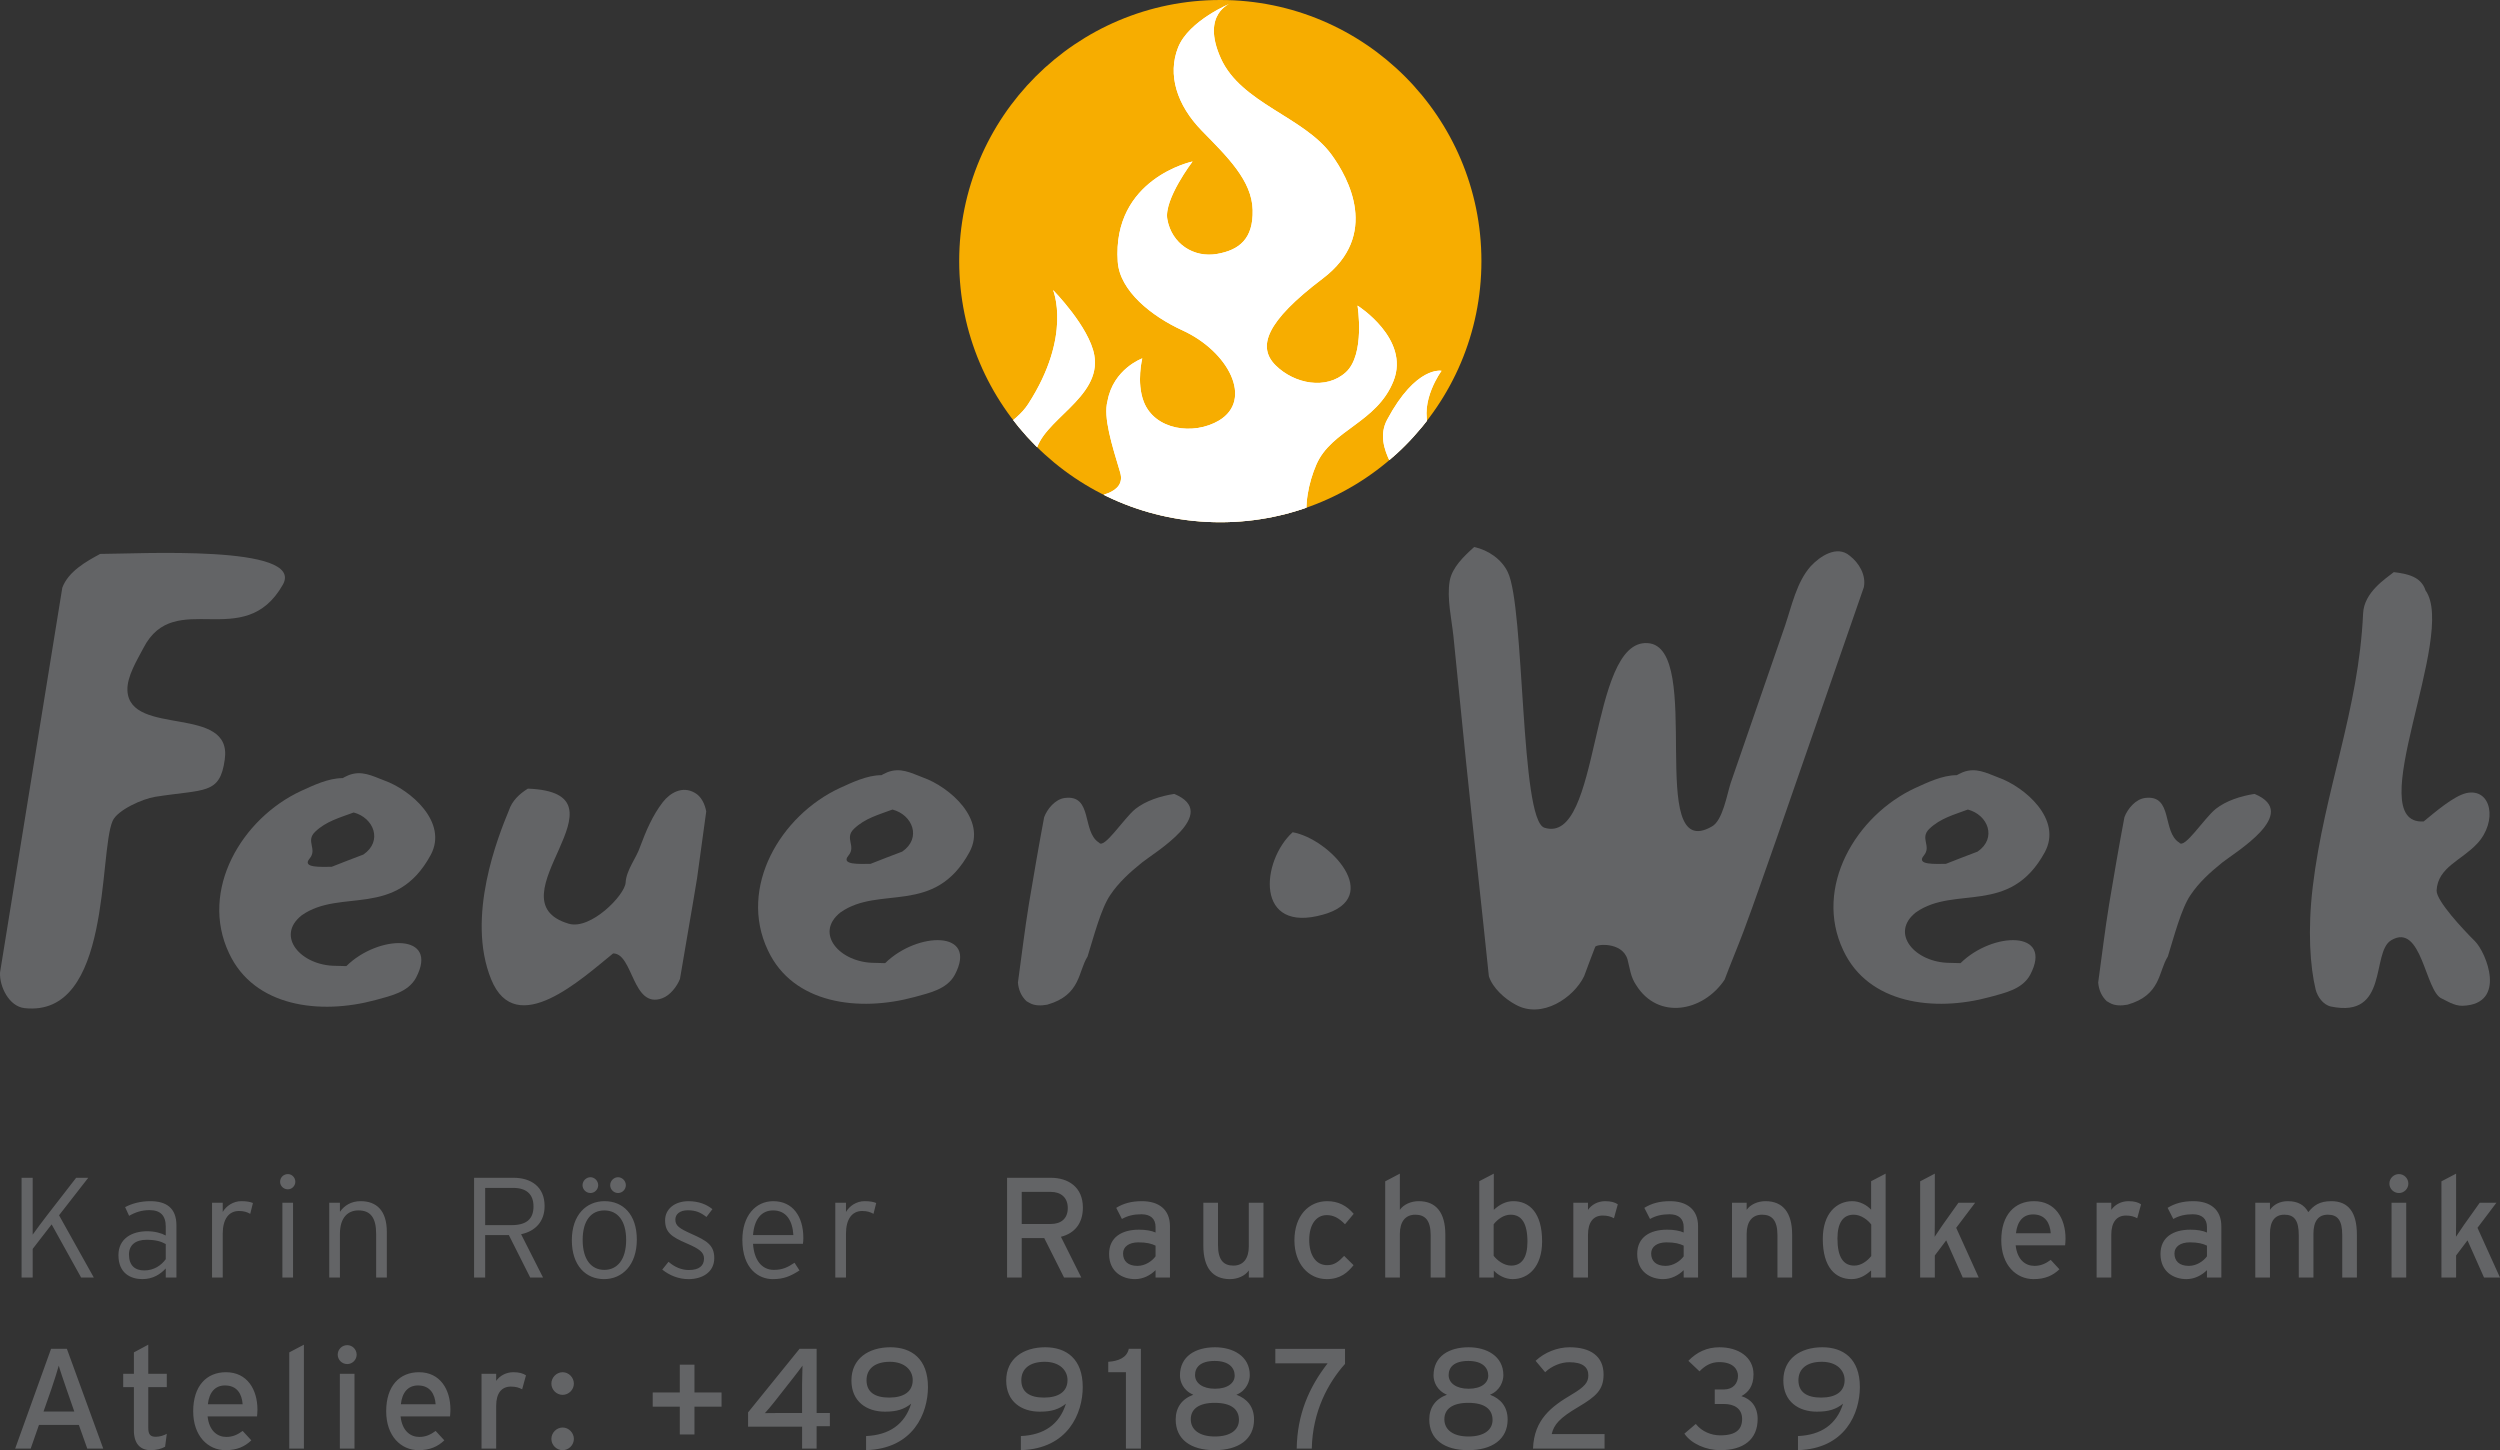
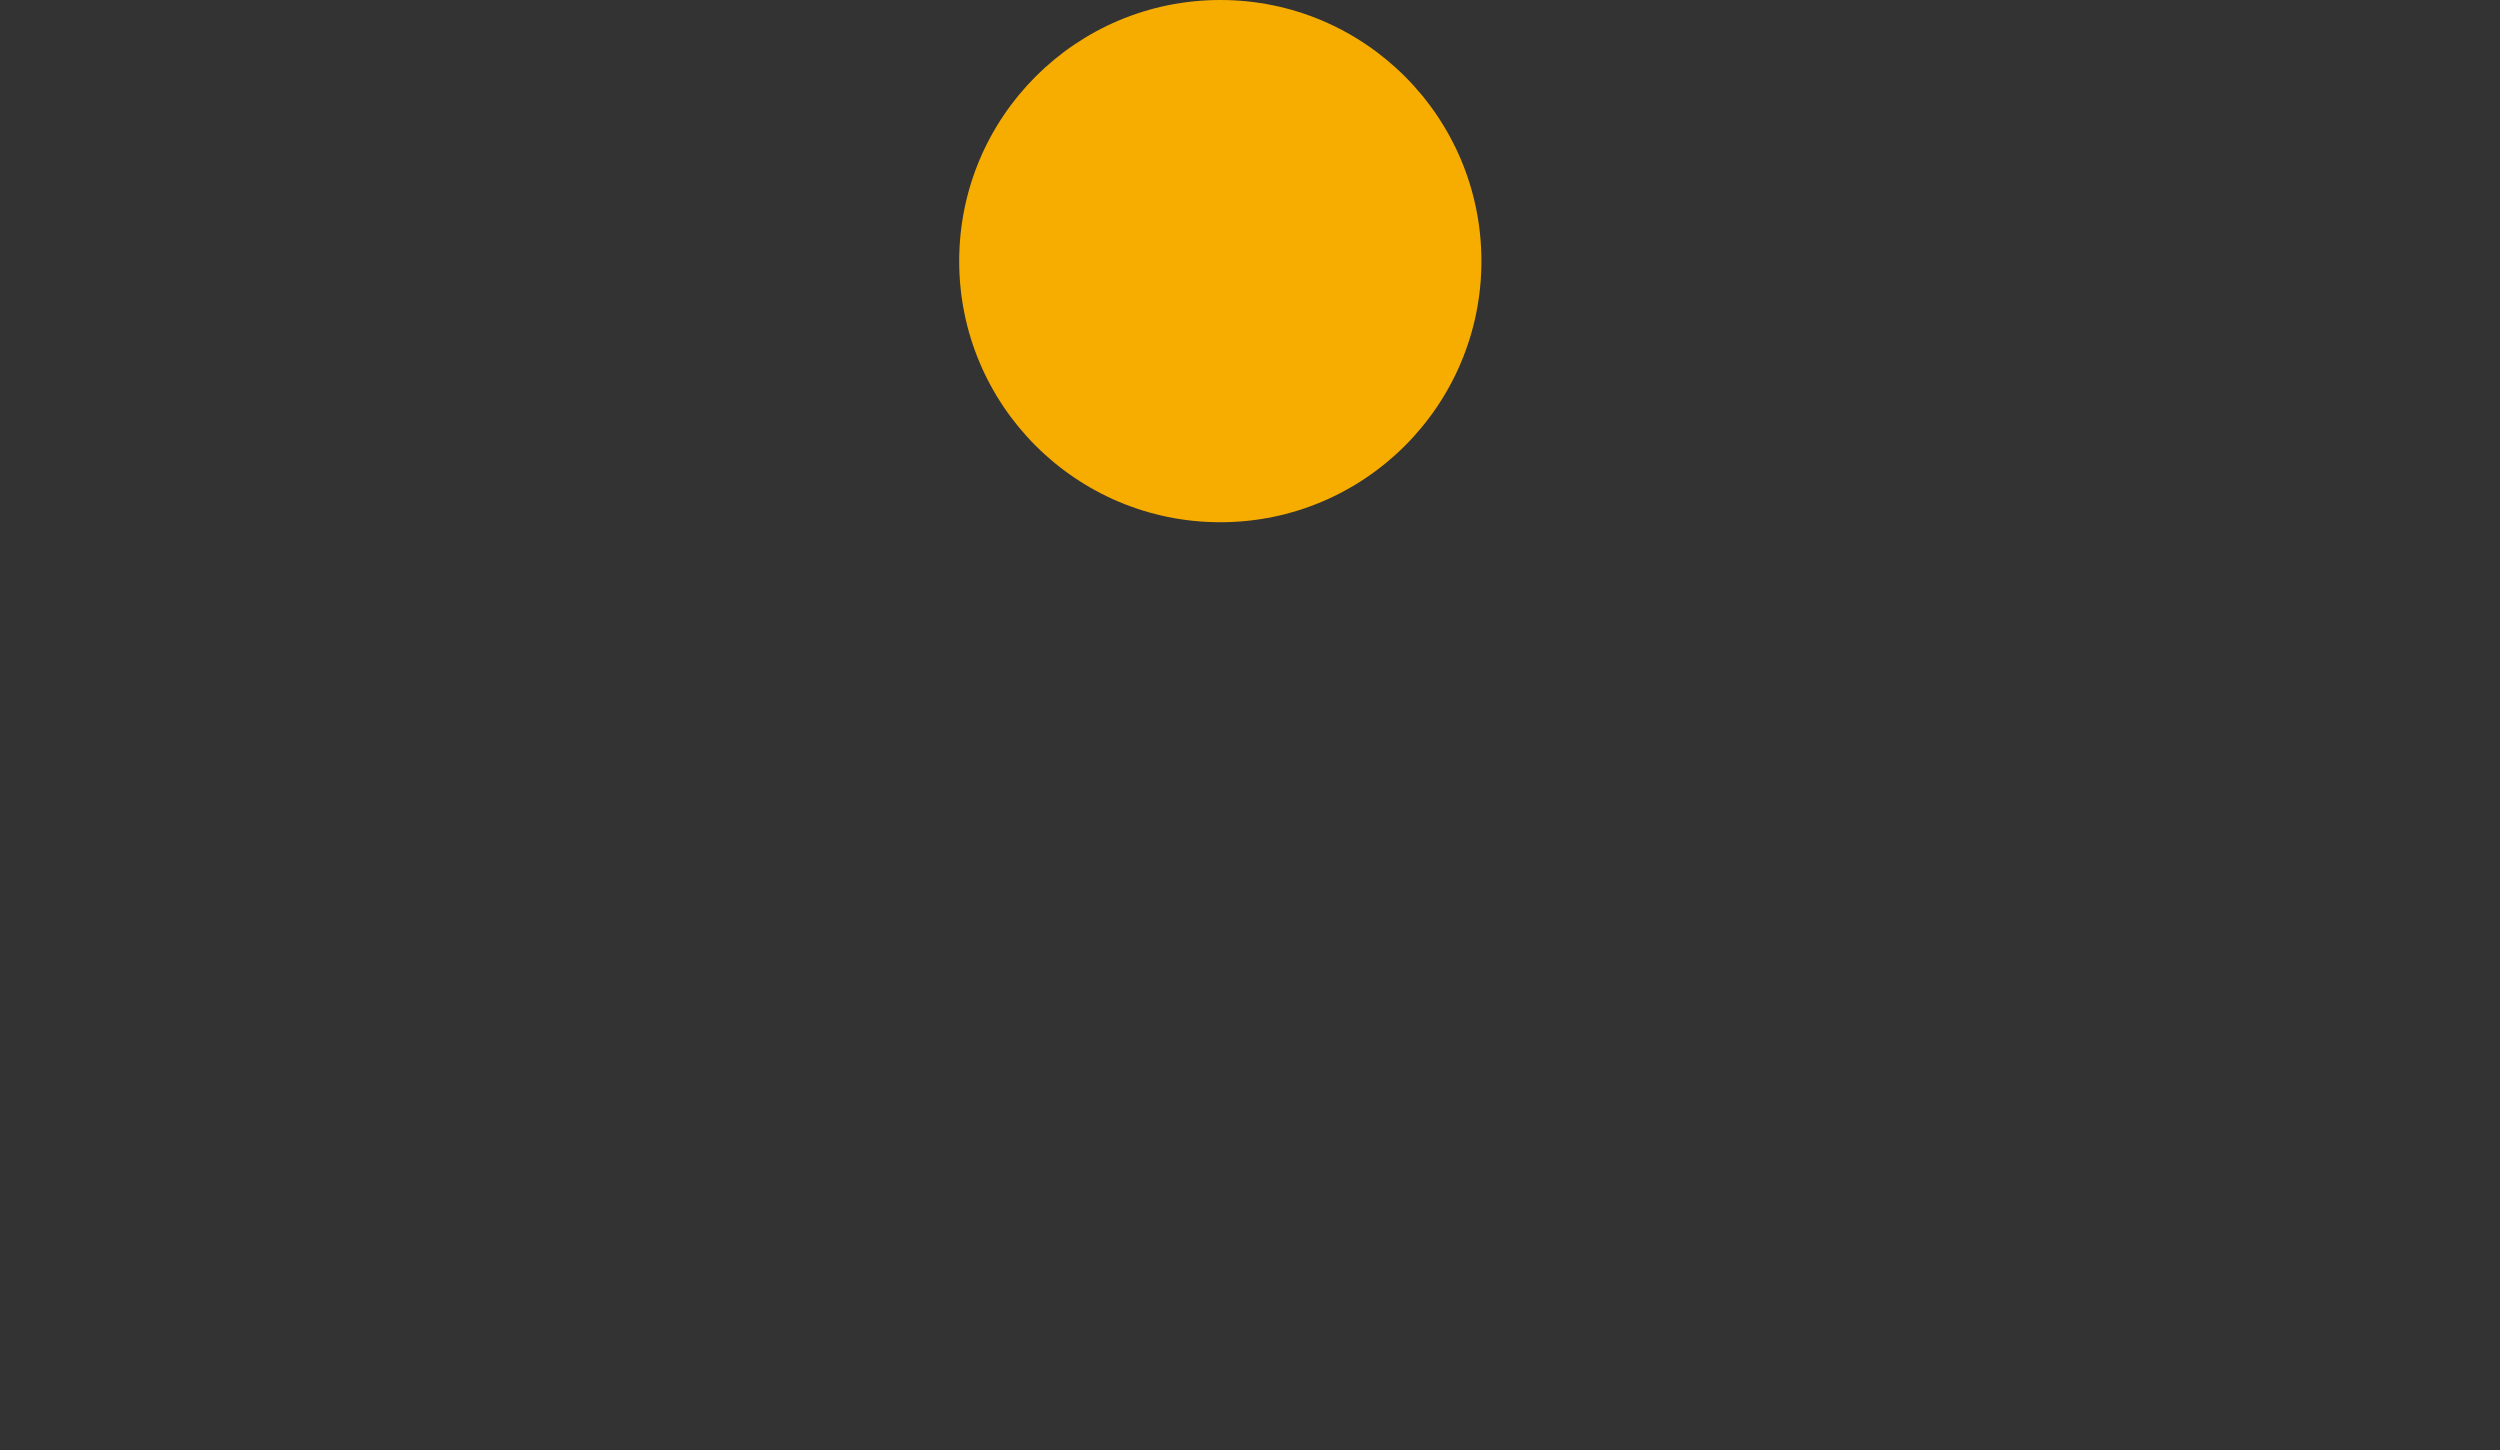
<svg xmlns="http://www.w3.org/2000/svg" xmlns:xlink="http://www.w3.org/1999/xlink" version="1.1" id="Ebene_1" x="0px" y="0px" width="233.833px" height="135.639px" viewBox="0 0 233.833 135.639" enable-background="new 0 0 233.833 135.639" xml:space="preserve">
  <rect x="0" y="0" width="233.833" height="135.639" fill="#333333" stroke="none" />
  <g>
    <defs>
      <rect id="SVGID_1_" width="233.833" height="135.639" />
    </defs>
    <clipPath id="SVGID_2_">
      <use xlink:href="#SVGID_1_" overflow="visible" />
    </clipPath>
    <path clip-path="url(#SVGID_2_)" fill="#F7AD00" d="M89.717,24.423C89.717,10.935,100.65,0,114.141,0   c13.486,0,24.421,10.935,24.421,24.423s-10.935,24.423-24.421,24.423C100.65,48.846,89.717,37.911,89.717,24.423" />
  </g>
  <g>
    <defs>
-       <circle id="SVGID_3_" cx="114.141" cy="24.423" r="24.423" />
-     </defs>
+       </defs>
    <clipPath id="SVGID_4_">
      <use xlink:href="#SVGID_3_" overflow="visible" />
    </clipPath>
    <path clip-path="url(#SVGID_4_)" fill="#FFFFFF" d="M100.588,46.643c2.031-0.078,4.772-0.494,4.185-2.456   c-0.775-2.584-1.597-5.172-1.183-6.677c0.539-3.006,3.25-3.989,3.25-3.989s-0.561,2.229,0.135,4.041   c1.027,2.677,4.671,3.178,7.043,1.772c3.229-1.938,0.904-6.46-3.422-8.437c-2.866-1.309-5.861-3.678-6.049-6.412   c-0.535-7.799,6.998-9.38,6.998-9.38s-2.691,3.528-2.363,5.393c0.404,2.314,2.481,3.641,4.664,3.252   c2.033-0.359,3.388-1.373,3.32-4.118c-0.068-2.744-2.363-4.963-4.734-7.386c-2.373-2.422-3.25-5.279-2.237-7.814   c1.013-2.536,4.953-4.143,4.953-4.143s-2.853,0.954-0.961,5.163c1.891,4.211,7.755,5.458,10.349,9.007   c1.604,2.194,4.533,7.547-0.811,11.59s-6.154,6.409-4.397,8.138c1.757,1.728,4.724,2.3,6.554,0.633   c1.832-1.669,1.094-6.236,1.094-6.236s4.923,3.103,3.369,7.036c-1.553,3.936-5.809,4.554-7.226,7.844   c-1.419,3.287-1.894,8.837,3.789,8.944c5.681,0.108,5.613-3.714,5.005-5.657c-0.607-1.943-3.607-4.801-2.168-7.492   c2.709-5.071,5.088-4.575,5.088-4.575s-2.107,2.837-1.162,5.427c0.946,2.59,5.695,6.078,6.092,9.93   c1.082,10.452-5.916,14.322-5.916,14.322H92.309c0,0-6.922-3.399-6.399-11.846c0.675-10.943,7.871-11.027,10.263-14.731   c4.135-6.402,2.322-10.66,2.322-10.66s3.389,3.444,3.858,6.094c0.717,4.041-5.015,6.094-5.487,9.168   C96.404,45.379,98.051,46.74,100.588,46.643" />
    <path clip-path="url(#SVGID_4_)" fill="#FFFFFF" d="M100.588,46.643c2.031-0.078,4.772-0.494,4.185-2.456   c-0.775-2.584-1.597-5.172-1.183-6.677c0.539-3.006,3.25-3.989,3.25-3.989s-0.561,2.229,0.135,4.041   c1.027,2.677,4.671,3.178,7.043,1.772c3.229-1.938,0.904-6.46-3.422-8.437c-2.866-1.309-5.861-3.678-6.049-6.412   c-0.535-7.799,6.998-9.38,6.998-9.38s-2.691,3.528-2.363,5.393c0.404,2.314,2.481,3.641,4.664,3.252   c2.033-0.359,3.388-1.373,3.32-4.118c-0.068-2.744-2.363-4.963-4.734-7.386c-2.373-2.422-3.25-5.279-2.237-7.814   c1.013-2.536,4.953-4.143,4.953-4.143s-2.853,0.954-0.961,5.163c1.891,4.211,7.755,5.458,10.349,9.007   c1.604,2.194,4.533,7.547-0.811,11.59s-6.154,6.409-4.397,8.138c1.757,1.728,4.724,2.3,6.554,0.633   c1.832-1.669,1.094-6.236,1.094-6.236s4.923,3.103,3.369,7.036c-1.553,3.936-5.809,4.554-7.226,7.844   c-1.419,3.287-1.894,8.837,3.789,8.944c5.681,0.108,5.613-3.714,5.005-5.657c-0.607-1.943-3.607-4.801-2.168-7.492   c2.709-5.071,5.088-4.575,5.088-4.575s-2.107,2.837-1.162,5.427c0.946,2.59,5.695,6.078,6.092,9.93   c1.082,10.452-5.916,14.322-5.916,14.322H92.309c0,0-6.922-3.399-6.399-11.846c0.675-10.943,7.871-11.027,10.263-14.731   c4.135-6.402,2.322-10.66,2.322-10.66s3.389,3.444,3.858,6.094c0.717,4.041-5.015,6.094-5.487,9.168   C96.404,45.379,98.051,46.74,100.588,46.643" />
  </g>
  <g>
    <defs>
-       <rect id="SVGID_5_" width="233.833" height="135.639" />
-     </defs>
+       </defs>
    <clipPath id="SVGID_6_">
      <use xlink:href="#SVGID_5_" overflow="visible" />
    </clipPath>
    <path clip-path="url(#SVGID_6_)" fill="#636466" d="M9.369,51.81c-1.312,0.708-2.971,1.634-3.542,3.159   C3.887,66.95,1.944,78.986,0.002,90.97c-0.056,1.307,0.84,3.162,2.286,3.322c8.168,0.906,6.931-14.513,8.246-17.508   c0.457-1.034,2.823-2.07,3.948-2.251c4.673-0.742,6.086-0.174,6.541-3.497c0.742-5.174-8.894-2.089-9.105-6.445   c-0.064-1.31,0.932-2.899,1.502-3.989c2.914-5.663,9.404,0.461,13.03-5.905C28.612,50.904,12.796,51.811,9.369,51.81" />
    <path clip-path="url(#SVGID_6_)" fill="#636466" d="M49.375,73.763c-0.799,0.493-1.484,1.148-1.771,2.025   c-0.972,2.355-4.056,9.957-1.657,15.829c2.311,5.655,8.491-0.092,11.401-2.441c1.885,0,1.796,5.229,4.596,4.193   c0.742-0.271,1.37-1.094,1.656-1.805c0.514-3.122,1.085-6.244,1.599-9.421c0.286-2.081,0.571-4.162,0.857-6.245   c-0.114-0.656-0.457-1.423-1.085-1.752c-1.144-0.656-2.287,0-2.972,0.877c-0.971,1.259-1.568,2.678-2.141,4.211   c-0.322,0.99-1.281,2.146-1.34,3.312c-0.057,1.169-3.27,4.458-5.32,3.853C45.709,84.188,59.569,74.161,49.375,73.763" />
    <path clip-path="url(#SVGID_6_)" fill="#636466" d="M33.08,75.995c1.885,0.49,2.741,2.677,0.912,3.932   c-1.027,0.384-1.998,0.766-2.969,1.148c-0.979,0-2.822,0.129-2.066-0.771c0.756-0.899-0.408-1.616,0.521-2.507   C30.508,76.813,31.766,76.484,33.08,75.995 M32.6,72.508c-0.223,0.086-0.549,0.272-0.549,0.272c-1.373,0-2.799,0.708-3.885,1.198   c-5.541,2.562-9.541,9.282-6.74,15.184c2.343,5.022,8.513,5.785,13.711,4.37c1.371-0.382,3.027-0.709,3.771-2.074   c2.226-4.208-3.519-4.055-6.514-1.095l-0.984-0.026c-3.257,0-5.677-2.768-3.187-4.728c3.656-2.566,8.797,0.366,12.055-5.626   c1.669-3.072-1.885-6.113-4.342-6.985C34.791,72.562,33.825,72.031,32.6,72.508" />
    <path clip-path="url(#SVGID_6_)" fill="#636466" d="M109.832,74.257c-1.312,0.203-2.656,0.641-3.629,1.402   c-1.084,0.871-2.943,3.812-3.405,3.156c-1.626-0.992-0.56-4.51-3.193-4.179c-0.913,0.108-1.655,1.035-1.942,1.797   c-0.512,2.723-0.969,5.392-1.426,8.115c-0.399,2.45-0.686,4.901-1.027,7.353c0.057,0.654,0.285,1.253,0.8,1.744   c0.112,0.053,0.171,0.108,0.285,0.162c0.456,0.272,1.084,0.272,1.655,0.164c3.16-0.896,2.883-3.119,3.771-4.498   c0.557-1.78,1.256-4.488,2.113-5.74c0.8-1.199,1.828-2.125,2.971-3.05C107.947,79.758,114.207,76.069,109.832,74.257" />
    <path clip-path="url(#SVGID_6_)" fill="#636466" d="M120.904,77.842c-2.963,2.694-3.554,9.541,2.879,7.696   C129.455,83.923,124.376,78.458,120.904,77.842" />
-     <path clip-path="url(#SVGID_6_)" fill="#636466" d="M137.883,51.165c-0.971,0.872-2.055,1.907-2.285,3.159   c-0.284,1.634,0.173,3.54,0.345,5.174c0.399,3.976,0.8,7.952,1.2,11.927c0.686,6.646,1.429,13.236,2.115,19.881   c0.342,1.089,1.486,2.124,2.513,2.669c2.456,1.361,5.427-0.653,6.397-2.668c0.344-0.927,0.688-1.853,1.029-2.724   c0-0.272,2.514-0.545,3.027,1.144c0.229,0.872,0.286,1.635,0.8,2.397c2.058,3.321,6.284,2.506,8.284-0.489   c0.57-1.526,1.199-2.997,1.771-4.521c1.084-2.887,2.056-5.772,3.084-8.659c2.741-7.843,5.426-15.687,8.168-23.529   c0.228-1.143-0.459-2.286-1.315-2.941c-1.199-1.033-2.8,0.055-3.656,0.98c-1.313,1.471-1.771,3.704-2.399,5.556   c-1.713,4.901-3.369,9.804-5.082,14.706c-0.342,1.034-0.742,3.539-1.771,4.084c-6.284,3.594-0.63-16.83-5.999-17.157   c-5.541-0.382-4.341,18.954-9.655,17.266c-2.283-0.708-1.828-20.643-3.428-23.91C140.453,52.31,139.196,51.438,137.883,51.165" />
    <path clip-path="url(#SVGID_6_)" fill="#636466" d="M223.9,53.513c-0.742,0.6-2.78,1.872-2.871,3.86   c-0.414,9.101-3.622,16.508-4.708,25.554c-0.491,4.1-0.245,7.508,0.271,9.636c0.172,0.654,0.684,1.417,1.428,1.58   c5.447,1.139,3.742-5.048,5.627-6.193c2.886-1.733,3.178,4.829,4.756,5.455c0.311,0.123,1.121,0.698,1.941,0.669   c4.182-0.156,2.198-5.004,1.135-6.053c-1.062-1.049-3.603-3.755-3.576-4.729c0.113-2.182,2.32-2.802,3.799-4.39   c1.924-2.066,1.339-5.215-1.004-4.725c-1.2,0.272-2.953,1.798-4.006,2.657c-5.963,0.36,3.158-17.461,0.177-21.607   C226.469,53.972,225.271,53.677,223.9,53.513" />
    <path clip-path="url(#SVGID_6_)" fill="#636466" d="M83.476,75.719c1.888,0.491,2.743,2.676,0.914,3.934   c-1.026,0.382-1.998,0.766-2.97,1.147c-0.978,0-2.82,0.129-2.064-0.772c0.756-0.898-0.41-1.616,0.521-2.507   C80.906,76.537,82.162,76.21,83.476,75.719 M82.998,72.231c-0.225,0.087-0.551,0.273-0.551,0.273c-1.371,0-2.799,0.708-3.884,1.197   c-5.541,2.562-9.54,9.282-6.739,15.184c2.342,5.023,8.512,5.787,13.711,4.371c1.371-0.382,3.026-0.708,3.77-2.076   c2.227-4.206-3.518-4.053-6.514-1.093l-0.984-0.027c-3.257,0-5.678-2.767-3.186-4.726c3.656-2.568,8.797,0.364,12.054-5.627   c1.67-3.073-1.886-6.113-4.341-6.984C85.19,72.286,84.224,71.756,82.998,72.231" />
    <path clip-path="url(#SVGID_6_)" fill="#636466" d="M184.059,75.719c1.887,0.491,2.743,2.676,0.913,3.934   c-1.026,0.382-1.997,0.766-2.968,1.147c-0.979,0-2.822,0.129-2.066-0.772c0.756-0.898-0.41-1.616,0.521-2.507   C181.488,76.537,182.745,76.21,184.059,75.719 M183.58,72.231c-0.225,0.087-0.551,0.273-0.551,0.273   c-1.371,0-2.799,0.708-3.883,1.197c-5.541,2.562-9.541,9.282-6.74,15.184c2.342,5.023,8.512,5.787,13.711,4.371   c1.371-0.382,3.027-0.708,3.77-2.076c2.227-4.206-3.518-4.053-6.513-1.093l-0.985-0.027c-3.256,0-5.677-2.767-3.185-4.726   c3.655-2.568,8.796,0.364,12.053-5.627c1.67-3.073-1.886-6.113-4.342-6.984C185.771,72.286,184.805,71.756,183.58,72.231" />
-     <path clip-path="url(#SVGID_6_)" fill="#636466" d="M210.872,74.257c-1.312,0.203-2.655,0.641-3.626,1.402   c-1.087,0.871-2.945,3.812-3.408,3.156c-1.626-0.992-0.559-4.51-3.193-4.179c-0.912,0.108-1.654,1.035-1.94,1.797   c-0.515,2.723-0.972,5.392-1.427,8.115c-0.4,2.45-0.686,4.901-1.028,7.353c0.058,0.654,0.286,1.253,0.8,1.744   c0.113,0.053,0.172,0.108,0.286,0.162c0.455,0.272,1.085,0.272,1.656,0.164c3.159-0.896,2.881-3.119,3.771-4.498   c0.557-1.78,1.256-4.488,2.113-5.74c0.799-1.199,1.827-2.125,2.971-3.05C208.988,79.758,215.248,76.069,210.872,74.257" />
-     <path clip-path="url(#SVGID_6_)" fill="#636466" d="M172.533,129.08c0,1.094-0.84,1.641-2.199,1.641   c-1.334,0-2.121-0.507-2.121-1.627c0-1.054,0.773-1.721,2.187-1.721C171.801,127.373,172.533,128.173,172.533,129.08    M173.959,129.734c0-2.642-1.545-3.72-3.506-3.72c-2.054,0-3.652,1.065-3.652,3.105c0,1.987,1.438,2.919,3.133,2.919   c1.133,0,1.8-0.227,2.453-0.746c-0.6,1.947-2.067,2.934-4.215,3.027v1.318C172.601,135.506,173.959,132.172,173.959,129.734    M164.398,132.72c0-1.161-0.641-1.88-1.52-2.133c0.64-0.36,1.133-0.92,1.133-2.04c0-1.627-1.426-2.532-3.186-2.532   c-1.173,0-2.119,0.452-2.906,1.266l1.041,0.986c0.52-0.547,1.106-0.866,1.84-0.866c1.373,0,1.76,0.746,1.76,1.279   c0,0.707-0.454,1.281-1.32,1.281h-0.854v1.358h0.867c0.973,0,1.692,0.439,1.692,1.4c0,0.96-0.546,1.534-2.04,1.534   c-0.839,0-1.719-0.347-2.293-1.067l-1.066,0.907c0.653,0.959,2.041,1.545,3.359,1.545   C163.092,135.639,164.398,134.627,164.398,132.72 M150.08,135.492v-1.358h-4.945c0.214-0.894,0.721-1.494,2.507-2.547   c1.639-0.974,2.345-1.587,2.345-3.027c0-1.72-1.238-2.545-3.171-2.545c-1.16,0-2.347,0.479-3.187,1.266l0.894,1.065   c0.601-0.572,1.466-0.933,2.253-0.933c1.279,0,1.786,0.479,1.786,1.227c0,0.653-0.32,1.067-1.586,1.813   c-1.841,1.094-3.493,2.307-3.587,5.039H150.08z M139.603,132.812c0,0.907-0.761,1.548-2.253,1.548   c-1.441,0-2.254-0.626-2.254-1.614c0-0.947,0.746-1.534,2.24-1.534C138.896,131.212,139.603,131.826,139.603,132.812    M139.202,128.667c0,0.68-0.64,1.227-1.84,1.227c-1.16,0-1.866-0.532-1.866-1.279c0-0.708,0.479-1.321,1.84-1.321   S139.202,127.96,139.202,128.667 M141.014,132.773c0-1.2-0.652-1.947-1.651-2.32c0.959-0.386,1.252-1.279,1.252-1.826   c0-1.8-1.585-2.612-3.252-2.612c-1.827,0-3.28,0.838-3.28,2.64c0,0.56,0.293,1.399,1.254,1.799c-1.08,0.399-1.652,1.2-1.652,2.32   c0,1.84,1.385,2.865,3.639,2.865C139.575,135.639,141.014,134.613,141.014,132.773 M125.803,127.573v-1.412h-6.518v1.357h4.891   c-1.746,2.255-2.838,4.762-2.892,7.974h1.412C122.764,132.027,124.217,129.346,125.803,127.573 M115.883,132.812   c0,0.907-0.758,1.548-2.252,1.548c-1.441,0-2.254-0.626-2.254-1.614c0-0.947,0.746-1.534,2.24-1.534   C115.178,131.212,115.883,131.826,115.883,132.812 M115.484,128.667c0,0.68-0.641,1.227-1.841,1.227   c-1.16,0-1.867-0.532-1.867-1.279c0-0.708,0.479-1.321,1.841-1.321C114.978,127.293,115.484,127.96,115.484,128.667    M117.295,132.773c0-1.2-0.652-1.947-1.65-2.32c0.958-0.386,1.251-1.279,1.251-1.826c0-1.8-1.585-2.612-3.252-2.612   c-1.827,0-3.279,0.838-3.279,2.64c0,0.56,0.293,1.399,1.252,1.799c-1.079,0.399-1.651,1.2-1.651,2.32   c0,1.84,1.385,2.865,3.639,2.865S117.295,134.613,117.295,132.773 M106.711,135.492v-9.332h-1.133   c-0.173,0.827-0.96,1.147-1.92,1.214v0.972h1.654v7.146H106.711z M99.848,129.08c0,1.094-0.84,1.641-2.201,1.641   c-1.333,0-2.12-0.507-2.12-1.627c0-1.054,0.772-1.721,2.187-1.721C99.114,127.373,99.848,128.173,99.848,129.08 M101.272,129.734   c0-2.642-1.545-3.72-3.506-3.72c-2.054,0-3.652,1.065-3.652,3.105c0,1.987,1.438,2.919,3.132,2.919   c1.135,0,1.801-0.227,2.454-0.746c-0.6,1.947-2.067,2.934-4.214,3.027v1.318C99.914,135.506,101.272,132.172,101.272,129.734    M85.369,129.08c0,1.094-0.84,1.641-2.201,1.641c-1.334,0-2.119-0.507-2.119-1.627c0-1.054,0.772-1.721,2.187-1.721   C84.635,127.373,85.369,128.173,85.369,129.08 M86.795,129.734c0-2.642-1.545-3.72-3.506-3.72c-2.055,0-3.652,1.065-3.652,3.105   c0,1.987,1.438,2.919,3.132,2.919c1.134,0,1.801-0.227,2.454-0.746c-0.6,1.947-2.067,2.934-4.215,3.027v1.318   C85.436,135.506,86.795,132.172,86.795,129.734 M75.062,127.733c0,0.347-0.04,1.174-0.04,1.707v2.721h-1.974   c-0.479,0-1.187,0.013-1.506,0.013c0.199-0.213,0.6-0.68,0.879-1.04l1.801-2.294C74.529,128.453,74.889,127.973,75.062,127.733    M77.621,133.399v-1.238h-1.24v-6.001h-1.599l-4.813,5.947v1.332h5.054v2.053h1.358v-2.093H77.621z M67.488,131.572v-1.331h-2.533   v-2.601h-1.371v2.601h-2.533v1.331h2.533v2.6h1.371v-2.6H67.488z M53.676,134.586c0-0.573-0.479-1.065-1.051-1.065   c-0.574,0-1.053,0.492-1.053,1.065s0.479,1.053,1.053,1.053C53.197,135.639,53.676,135.159,53.676,134.586 M53.676,129.413   c0-0.572-0.479-1.065-1.051-1.065c-0.574,0-1.053,0.493-1.053,1.065c0,0.573,0.479,1.053,1.053,1.053   C53.197,130.466,53.676,129.986,53.676,129.413 M49.197,128.641c-0.279-0.187-0.627-0.293-1.188-0.293   c-0.692,0-1.279,0.347-1.6,0.812v-0.666h-1.371v6.998h1.371v-3.999c0-1.188,0.508-1.8,1.373-1.8c0.454,0,0.76,0.093,1.055,0.253   L49.197,128.641z M40.746,131.347h-3.253c0.12-1.121,0.681-1.761,1.601-1.761C40.227,129.586,40.68,130.387,40.746,131.347    M42.131,131.853c0-1.893-0.959-3.505-2.944-3.505c-1.813,0-3.065,1.278-3.065,3.652c0,2.32,1.385,3.639,3.025,3.639   c1.066,0,1.8-0.333,2.412-0.919l-0.812-0.88c-0.467,0.347-0.933,0.561-1.52,0.561c-0.854,0-1.613-0.573-1.76-1.922h4.625   C42.104,132.333,42.131,132.106,42.131,131.853 M33.158,128.493h-1.371v6.999h1.371V128.493z M33.358,126.707   c0-0.493-0.399-0.892-0.879-0.892c-0.492,0-0.892,0.398-0.892,0.892c0,0.479,0.399,0.879,0.892,0.879   C32.959,127.586,33.358,127.187,33.358,126.707 M28.426,135.492v-9.719l-1.371,0.72v8.999H28.426z M22.695,131.347h-3.253   c0.12-1.121,0.681-1.761,1.601-1.761C22.176,129.586,22.629,130.387,22.695,131.347 M24.08,131.853   c0-1.893-0.959-3.505-2.945-3.505c-1.812,0-3.065,1.278-3.065,3.652c0,2.32,1.386,3.639,3.026,3.639   c1.066,0,1.799-0.333,2.412-0.919l-0.812-0.88c-0.467,0.347-0.934,0.561-1.52,0.561c-0.854,0-1.613-0.573-1.76-1.922h4.625   C24.053,132.333,24.08,132.106,24.08,131.853 M15.602,134.107c-0.254,0.146-0.654,0.279-1.014,0.279c-0.506,0-0.72-0.187-0.72-0.84   v-3.801h1.733v-1.252h-1.733v-2.721l-1.345,0.72v2.001h-1v1.252h1v4.041c0,1.253,0.6,1.852,1.57,1.852   c0.548,0,1.014-0.133,1.348-0.319L15.602,134.107z M6.95,132.027H4.07l0.746-2.134c0.24-0.693,0.574-1.761,0.68-2.16   c0.107,0.399,0.48,1.479,0.707,2.146L6.95,132.027z M9.656,135.492l-3.4-9.332H4.776l-3.358,9.332h1.453l0.772-2.213h3.733   l0.787,2.213H9.656z" />
-     <path clip-path="url(#SVGID_6_)" fill="#636466" d="M233.832,119.493l-2.105-4.651l1.773-2.348h-1.561l-1.453,2.04   c-0.227,0.334-0.587,0.867-0.773,1.147c0-0.347,0.014-1.067,0.014-1.493v-4.414l-1.372,0.72v8.999h1.372v-2.064l1.066-1.414   l1.547,3.479H233.832z M225.061,112.494h-1.372v6.999h1.372V112.494z M225.261,110.709c0-0.493-0.4-0.893-0.88-0.893   c-0.492,0-0.893,0.399-0.893,0.893c0,0.479,0.4,0.879,0.893,0.879C224.86,111.588,225.261,111.188,225.261,110.709    M220.447,119.493v-4.012c0-2.066-0.772-3.132-2.398-3.132c-1.094,0-1.641,0.399-2.147,1.025c-0.372-0.666-0.972-1.025-1.919-1.025   c-0.721,0-1.32,0.306-1.668,0.812v-0.666h-1.371v6.998h1.371v-4.092c0-1.134,0.428-1.787,1.348-1.787   c0.908,0,1.348,0.506,1.348,1.92v3.959h1.372v-4.092c0-1.134,0.426-1.787,1.347-1.787c0.907,0,1.348,0.506,1.348,1.92v3.959   H220.447z M206.424,117.509c-0.32,0.439-0.961,0.893-1.694,0.893c-0.907,0-1.347-0.467-1.347-1.16c0-0.641,0.56-1.041,1.441-1.041   c0.746,0,1.227,0.12,1.6,0.308V117.509z M207.769,119.493v-4.798c0-1.587-1.065-2.346-2.625-2.346   c-0.987,0-1.733,0.213-2.399,0.626l0.531,1.039c0.547-0.307,1.107-0.44,1.828-0.44c0.854,0,1.32,0.428,1.32,1.188v0.519   c-0.387-0.173-0.907-0.266-1.561-0.266c-1.588,0-2.785,0.706-2.785,2.266c0,1.721,1.291,2.359,2.424,2.359   c0.762,0,1.441-0.36,1.922-0.839v0.691H207.769z M200.262,112.643c-0.28-0.187-0.626-0.293-1.186-0.293   c-0.694,0-1.281,0.346-1.601,0.812v-0.666h-1.372v6.998h1.372v-3.999c0-1.187,0.506-1.8,1.373-1.8c0.453,0,0.76,0.093,1.053,0.253   L200.262,112.643z M191.812,115.349h-3.253c0.12-1.121,0.68-1.761,1.6-1.761C191.291,113.588,191.744,114.389,191.812,115.349    M193.195,115.854c0-1.893-0.957-3.505-2.943-3.505c-1.813,0-3.067,1.278-3.067,3.652c0,2.319,1.388,3.639,3.026,3.639   c1.066,0,1.8-0.333,2.412-0.919l-0.812-0.88c-0.467,0.347-0.935,0.56-1.521,0.56c-0.854,0-1.612-0.573-1.76-1.921h4.625   C193.17,116.335,193.195,116.107,193.195,115.854 M185.076,119.493l-2.106-4.651l1.772-2.348h-1.56l-1.453,2.04   c-0.228,0.334-0.587,0.867-0.774,1.147c0-0.347,0.015-1.067,0.015-1.493v-4.414l-1.372,0.72v8.999h1.372v-2.064l1.065-1.414   l1.547,3.479H185.076z M175.024,117.481c-0.36,0.454-0.933,0.895-1.587,0.895c-1.014,0-1.574-0.774-1.574-2.534   c0-1.481,0.534-2.228,1.521-2.228c0.693,0,1.334,0.506,1.64,0.92V117.481z M176.369,119.493v-9.719l-1.357,0.707v2.667   c-0.387-0.426-1.055-0.799-1.762-0.799c-1.453,0-2.758,1.131-2.758,3.532c0,2.667,1.186,3.759,2.692,3.759   c0.733,0,1.319-0.347,1.827-0.813v0.666H176.369z M167.625,119.493v-4.012c0-2.066-0.866-3.132-2.492-3.132   c-0.721,0-1.414,0.306-1.762,0.812v-0.666H162v6.998h1.371v-4.092c0-1.134,0.521-1.787,1.44-1.787c0.908,0,1.44,0.506,1.44,1.92   v3.959H167.625z M157.48,117.509c-0.32,0.439-0.961,0.893-1.693,0.893c-0.908,0-1.349-0.467-1.349-1.16   c0-0.641,0.562-1.041,1.44-1.041c0.748,0,1.228,0.12,1.602,0.308V117.509z M158.826,119.493v-4.798   c0-1.587-1.066-2.346-2.627-2.346c-0.986,0-1.733,0.213-2.399,0.626l0.532,1.039c0.547-0.307,1.107-0.44,1.828-0.44   c0.854,0,1.32,0.428,1.32,1.188v0.519c-0.387-0.173-0.906-0.266-1.561-0.266c-1.588,0-2.785,0.706-2.785,2.266   c0,1.721,1.291,2.359,2.425,2.359c0.761,0,1.44-0.36,1.921-0.839v0.691H158.826z M151.318,112.643   c-0.279-0.187-0.627-0.293-1.187-0.293c-0.693,0-1.28,0.346-1.601,0.812v-0.666h-1.371v6.998h1.371v-3.999   c0-1.187,0.508-1.8,1.373-1.8c0.454,0,0.76,0.093,1.055,0.253L151.318,112.643z M142.867,116.148c0,1.48-0.533,2.228-1.521,2.228   c-0.692,0-1.334-0.508-1.64-0.92v-2.948c0.359-0.453,0.933-0.894,1.586-0.894C142.308,113.614,142.867,114.388,142.867,116.148    M144.238,116.108c0-2.667-1.185-3.759-2.691-3.759c-0.733,0-1.32,0.346-1.827,0.812v-3.387l-1.358,0.707v9.012h1.358v-0.651   c0.387,0.426,1.054,0.799,1.761,0.799C142.934,119.641,144.238,118.509,144.238,116.108 M135.187,119.493v-4.012   c0-2.066-0.864-3.132-2.491-3.132c-0.721,0-1.414,0.306-1.762,0.812v-3.387l-1.371,0.72v8.999h1.371v-4.092   c0-1.134,0.52-1.787,1.441-1.787c0.906,0,1.44,0.506,1.44,1.92v3.959H135.187z M126.615,113.534   c-0.654-0.772-1.453-1.185-2.48-1.185c-1.706,0-3.064,1.345-3.064,3.665c0,2.187,1.318,3.626,3.024,3.626   c1.267,0,1.96-0.613,2.507-1.305l-0.88-0.867c-0.547,0.573-0.935,0.867-1.587,0.867c-1.094,0-1.68-0.987-1.68-2.361   c0-1.427,0.64-2.32,1.64-2.32c0.627,0,1.133,0.267,1.707,0.854L126.615,113.534z M118.176,119.493v-6.999h-1.372v4.095   c0,1.133-0.521,1.787-1.44,1.787c-0.908,0-1.441-0.508-1.441-1.922v-3.96h-1.371v4.015c0,2.065,0.865,3.132,2.492,3.132   c0.721,0,1.414-0.307,1.761-0.813v0.666H118.176z M108.084,117.509c-0.319,0.439-0.959,0.893-1.693,0.893   c-0.907,0-1.348-0.467-1.348-1.16c0-0.641,0.561-1.041,1.441-1.041c0.747,0,1.227,0.12,1.6,0.308V117.509z M109.43,119.493v-4.798   c0-1.587-1.064-2.346-2.625-2.346c-0.987,0-1.734,0.213-2.4,0.626l0.532,1.039c0.547-0.307,1.106-0.44,1.828-0.44   c0.853,0,1.319,0.428,1.319,1.188v0.519c-0.387-0.173-0.906-0.266-1.56-0.266c-1.588,0-2.786,0.706-2.786,2.266   c0,1.721,1.293,2.359,2.426,2.359c0.761,0,1.44-0.36,1.92-0.839v0.691H109.43z M99.873,112.988c0,1.015-0.653,1.494-1.586,1.494   h-2.722v-3.001h2.722C99.233,111.481,99.873,112.015,99.873,112.988 M101.285,112.948c0-1.92-1.371-2.786-2.998-2.786h-4.092v9.331   h1.37v-3.692h2.106l1.854,3.692h1.612l-1.905-3.812C100.5,115.361,101.285,114.442,101.285,112.948 M81.953,112.522   c-0.24-0.106-0.572-0.173-1.093-0.173c-0.745,0-1.413,0.452-1.733,1.011v-0.865h-0.998v6.998h0.998v-4.105   c0-1.333,0.548-2.12,1.521-2.12c0.466,0,0.772,0.107,1.054,0.267L81.953,112.522z M74.207,115.522h-3.774   c0.12-1.561,0.84-2.308,1.881-2.308C73.541,113.215,74.127,114.161,74.207,115.522 M75.139,115.788   c0-2.001-0.984-3.438-2.812-3.438c-1.666,0-2.892,1.385-2.892,3.612c0,2.747,1.558,3.679,2.839,3.679   c1.053,0,1.667-0.28,2.506-0.812l-0.466-0.72c-0.64,0.427-1.12,0.667-1.935,0.667c-1.146,0-1.854-0.947-1.946-2.441h4.666   C75.125,116.175,75.139,116.027,75.139,115.788 M66.808,117.669c0-1.254-0.772-1.641-2.092-2.241   c-1.187-0.533-1.548-0.773-1.548-1.36c0-0.507,0.427-0.867,1.16-0.867c0.748,0,1.201,0.2,1.748,0.627l0.559-0.732   c-0.532-0.439-1.279-0.745-2.239-0.745c-1.267,0-2.187,0.718-2.187,1.785c0,1.12,0.586,1.547,1.986,2.146   c1.24,0.533,1.654,0.854,1.654,1.428c0,0.68-0.454,1.079-1.414,1.079c-0.693,0-1.348-0.279-1.906-0.772l-0.586,0.733   c0.665,0.531,1.506,0.892,2.465,0.892C65.623,119.641,66.808,119.042,66.808,117.669 M58.566,115.975   c0,1.841-0.826,2.801-2.041,2.801c-1.214,0-2.027-0.96-2.027-2.801c0-1.84,0.813-2.76,2.027-2.76   C57.74,113.215,58.566,114.135,58.566,115.975 M59.564,115.947c0-2.373-1.305-3.598-3.012-3.598c-1.708,0-3.066,1.278-3.066,3.652   s1.305,3.639,3.012,3.639C58.207,119.641,59.564,118.321,59.564,115.947 M55.951,110.855c0-0.399-0.332-0.746-0.719-0.746   c-0.412,0-0.746,0.347-0.746,0.746s0.334,0.732,0.746,0.732C55.619,111.588,55.951,111.255,55.951,110.855 M58.537,110.855   c0-0.399-0.332-0.746-0.731-0.746s-0.733,0.347-0.733,0.746s0.334,0.732,0.733,0.732S58.537,111.255,58.537,110.855 M49.9,112.842   c0,1.174-0.654,1.747-2.041,1.747h-2.48v-3.481h2.615C49.233,111.107,49.9,111.694,49.9,112.842 M50.938,112.802   c0-1.8-1.265-2.64-2.905-2.64h-3.692v9.331h1.038v-3.973h2.215l2,3.973h1.199l-2.053-4.053   C50.074,115.161,50.938,114.256,50.938,112.802 M36.181,119.493v-4.266c0-2.013-0.972-2.878-2.452-2.878   c-0.881,0-1.533,0.412-1.934,0.998v-0.853h-1v6.998h1v-4.092c0-1.534,0.76-2.187,1.734-2.187c1.119,0,1.653,0.68,1.653,2.187v4.092   H36.181z M27.41,112.494h-0.998v6.999h0.998V112.494z M27.623,110.535c0-0.399-0.32-0.719-0.692-0.719   c-0.413,0-0.733,0.319-0.733,0.719c0,0.387,0.32,0.706,0.733,0.706C27.303,111.241,27.623,110.922,27.623,110.535 M23.658,112.522   c-0.24-0.106-0.574-0.173-1.094-0.173c-0.747,0-1.413,0.452-1.732,1.011v-0.865h-0.998v6.998h0.998v-4.105   c0-1.333,0.547-2.12,1.52-2.12c0.466,0,0.773,0.107,1.053,0.267L23.658,112.522z M15.504,117.774   c-0.426,0.587-1.106,1.054-2.014,1.054c-0.854,0-1.427-0.452-1.427-1.493c0-0.881,0.613-1.374,1.64-1.374   c0.854,0,1.348,0.146,1.801,0.399V117.774z M16.502,119.493v-4.878c0-1.628-0.944-2.266-2.451-2.266   c-0.907,0-1.734,0.226-2.348,0.559l0.373,0.813c0.574-0.334,1.174-0.534,1.907-0.534c1.027,0,1.521,0.507,1.521,1.548v0.826   c-0.413-0.226-1.039-0.399-1.746-0.399c-1.389,0-2.68,0.665-2.68,2.239c0,1.693,1.146,2.239,2.238,2.239   c1.001,0,1.694-0.466,2.188-0.999v0.852H16.502z M8.775,119.493l-3.253-5.824l2.733-3.508H7.123l-2.707,3.493   c-0.373,0.48-1.119,1.48-1.359,1.827v-1.253v-4.067H2.018v9.332h1.039v-2.679l1.773-2.293l2.758,4.972H8.775z" />
+     <path clip-path="url(#SVGID_6_)" fill="#636466" d="M172.533,129.08c0,1.094-0.84,1.641-2.199,1.641   c-1.334,0-2.121-0.507-2.121-1.627c0-1.054,0.773-1.721,2.187-1.721C171.801,127.373,172.533,128.173,172.533,129.08    M173.959,129.734c0-2.642-1.545-3.72-3.506-3.72c-2.054,0-3.652,1.065-3.652,3.105c0,1.987,1.438,2.919,3.133,2.919   c1.133,0,1.8-0.227,2.453-0.746c-0.6,1.947-2.067,2.934-4.215,3.027v1.318C172.601,135.506,173.959,132.172,173.959,129.734    M164.398,132.72c0-1.161-0.641-1.88-1.52-2.133c0.64-0.36,1.133-0.92,1.133-2.04c0-1.627-1.426-2.532-3.186-2.532   c-1.173,0-2.119,0.452-2.906,1.266l1.041,0.986c0.52-0.547,1.106-0.866,1.84-0.866c1.373,0,1.76,0.746,1.76,1.279   c0,0.707-0.454,1.281-1.32,1.281h-0.854v1.358h0.867c0.973,0,1.692,0.439,1.692,1.4c0,0.96-0.546,1.534-2.04,1.534   c-0.839,0-1.719-0.347-2.293-1.067l-1.066,0.907c0.653,0.959,2.041,1.545,3.359,1.545   C163.092,135.639,164.398,134.627,164.398,132.72 M150.08,135.492v-1.358h-4.945c0.214-0.894,0.721-1.494,2.507-2.547   c1.639-0.974,2.345-1.587,2.345-3.027c0-1.72-1.238-2.545-3.171-2.545c-1.16,0-2.347,0.479-3.187,1.266l0.894,1.065   c0.601-0.572,1.466-0.933,2.253-0.933c1.279,0,1.786,0.479,1.786,1.227c0,0.653-0.32,1.067-1.586,1.813   c-1.841,1.094-3.493,2.307-3.587,5.039H150.08z M139.603,132.812c0,0.907-0.761,1.548-2.253,1.548   c-1.441,0-2.254-0.626-2.254-1.614c0-0.947,0.746-1.534,2.24-1.534C138.896,131.212,139.603,131.826,139.603,132.812    M139.202,128.667c0,0.68-0.64,1.227-1.84,1.227c-1.16,0-1.866-0.532-1.866-1.279c0-0.708,0.479-1.321,1.84-1.321   S139.202,127.96,139.202,128.667 M141.014,132.773c0-1.2-0.652-1.947-1.651-2.32c0.959-0.386,1.252-1.279,1.252-1.826   c0-1.8-1.585-2.612-3.252-2.612c-1.827,0-3.28,0.838-3.28,2.64c0,0.56,0.293,1.399,1.254,1.799c-1.08,0.399-1.652,1.2-1.652,2.32   c0,1.84,1.385,2.865,3.639,2.865C139.575,135.639,141.014,134.613,141.014,132.773 M125.803,127.573v-1.412h-6.518v1.357h4.891   c-1.746,2.255-2.838,4.762-2.892,7.974h1.412C122.764,132.027,124.217,129.346,125.803,127.573 M115.883,132.812   c0,0.907-0.758,1.548-2.252,1.548c-1.441,0-2.254-0.626-2.254-1.614c0-0.947,0.746-1.534,2.24-1.534   C115.178,131.212,115.883,131.826,115.883,132.812 M115.484,128.667c0,0.68-0.641,1.227-1.841,1.227   c-1.16,0-1.867-0.532-1.867-1.279c0-0.708,0.479-1.321,1.841-1.321C114.978,127.293,115.484,127.96,115.484,128.667    M117.295,132.773c0-1.2-0.652-1.947-1.65-2.32c0.958-0.386,1.251-1.279,1.251-1.826c0-1.8-1.585-2.612-3.252-2.612   c-1.827,0-3.279,0.838-3.279,2.64c0,0.56,0.293,1.399,1.252,1.799c-1.079,0.399-1.651,1.2-1.651,2.32   c0,1.84,1.385,2.865,3.639,2.865S117.295,134.613,117.295,132.773 M106.711,135.492v-9.332h-1.133   c-0.173,0.827-0.96,1.147-1.92,1.214v0.972h1.654v7.146H106.711z M99.848,129.08c0,1.094-0.84,1.641-2.201,1.641   c-1.333,0-2.12-0.507-2.12-1.627C99.114,127.373,99.848,128.173,99.848,129.08 M101.272,129.734   c0-2.642-1.545-3.72-3.506-3.72c-2.054,0-3.652,1.065-3.652,3.105c0,1.987,1.438,2.919,3.132,2.919   c1.135,0,1.801-0.227,2.454-0.746c-0.6,1.947-2.067,2.934-4.214,3.027v1.318C99.914,135.506,101.272,132.172,101.272,129.734    M85.369,129.08c0,1.094-0.84,1.641-2.201,1.641c-1.334,0-2.119-0.507-2.119-1.627c0-1.054,0.772-1.721,2.187-1.721   C84.635,127.373,85.369,128.173,85.369,129.08 M86.795,129.734c0-2.642-1.545-3.72-3.506-3.72c-2.055,0-3.652,1.065-3.652,3.105   c0,1.987,1.438,2.919,3.132,2.919c1.134,0,1.801-0.227,2.454-0.746c-0.6,1.947-2.067,2.934-4.215,3.027v1.318   C85.436,135.506,86.795,132.172,86.795,129.734 M75.062,127.733c0,0.347-0.04,1.174-0.04,1.707v2.721h-1.974   c-0.479,0-1.187,0.013-1.506,0.013c0.199-0.213,0.6-0.68,0.879-1.04l1.801-2.294C74.529,128.453,74.889,127.973,75.062,127.733    M77.621,133.399v-1.238h-1.24v-6.001h-1.599l-4.813,5.947v1.332h5.054v2.053h1.358v-2.093H77.621z M67.488,131.572v-1.331h-2.533   v-2.601h-1.371v2.601h-2.533v1.331h2.533v2.6h1.371v-2.6H67.488z M53.676,134.586c0-0.573-0.479-1.065-1.051-1.065   c-0.574,0-1.053,0.492-1.053,1.065s0.479,1.053,1.053,1.053C53.197,135.639,53.676,135.159,53.676,134.586 M53.676,129.413   c0-0.572-0.479-1.065-1.051-1.065c-0.574,0-1.053,0.493-1.053,1.065c0,0.573,0.479,1.053,1.053,1.053   C53.197,130.466,53.676,129.986,53.676,129.413 M49.197,128.641c-0.279-0.187-0.627-0.293-1.188-0.293   c-0.692,0-1.279,0.347-1.6,0.812v-0.666h-1.371v6.998h1.371v-3.999c0-1.188,0.508-1.8,1.373-1.8c0.454,0,0.76,0.093,1.055,0.253   L49.197,128.641z M40.746,131.347h-3.253c0.12-1.121,0.681-1.761,1.601-1.761C40.227,129.586,40.68,130.387,40.746,131.347    M42.131,131.853c0-1.893-0.959-3.505-2.944-3.505c-1.813,0-3.065,1.278-3.065,3.652c0,2.32,1.385,3.639,3.025,3.639   c1.066,0,1.8-0.333,2.412-0.919l-0.812-0.88c-0.467,0.347-0.933,0.561-1.52,0.561c-0.854,0-1.613-0.573-1.76-1.922h4.625   C42.104,132.333,42.131,132.106,42.131,131.853 M33.158,128.493h-1.371v6.999h1.371V128.493z M33.358,126.707   c0-0.493-0.399-0.892-0.879-0.892c-0.492,0-0.892,0.398-0.892,0.892c0,0.479,0.399,0.879,0.892,0.879   C32.959,127.586,33.358,127.187,33.358,126.707 M28.426,135.492v-9.719l-1.371,0.72v8.999H28.426z M22.695,131.347h-3.253   c0.12-1.121,0.681-1.761,1.601-1.761C22.176,129.586,22.629,130.387,22.695,131.347 M24.08,131.853   c0-1.893-0.959-3.505-2.945-3.505c-1.812,0-3.065,1.278-3.065,3.652c0,2.32,1.386,3.639,3.026,3.639   c1.066,0,1.799-0.333,2.412-0.919l-0.812-0.88c-0.467,0.347-0.934,0.561-1.52,0.561c-0.854,0-1.613-0.573-1.76-1.922h4.625   C24.053,132.333,24.08,132.106,24.08,131.853 M15.602,134.107c-0.254,0.146-0.654,0.279-1.014,0.279c-0.506,0-0.72-0.187-0.72-0.84   v-3.801h1.733v-1.252h-1.733v-2.721l-1.345,0.72v2.001h-1v1.252h1v4.041c0,1.253,0.6,1.852,1.57,1.852   c0.548,0,1.014-0.133,1.348-0.319L15.602,134.107z M6.95,132.027H4.07l0.746-2.134c0.24-0.693,0.574-1.761,0.68-2.16   c0.107,0.399,0.48,1.479,0.707,2.146L6.95,132.027z M9.656,135.492l-3.4-9.332H4.776l-3.358,9.332h1.453l0.772-2.213h3.733   l0.787,2.213H9.656z" />
  </g>
</svg>